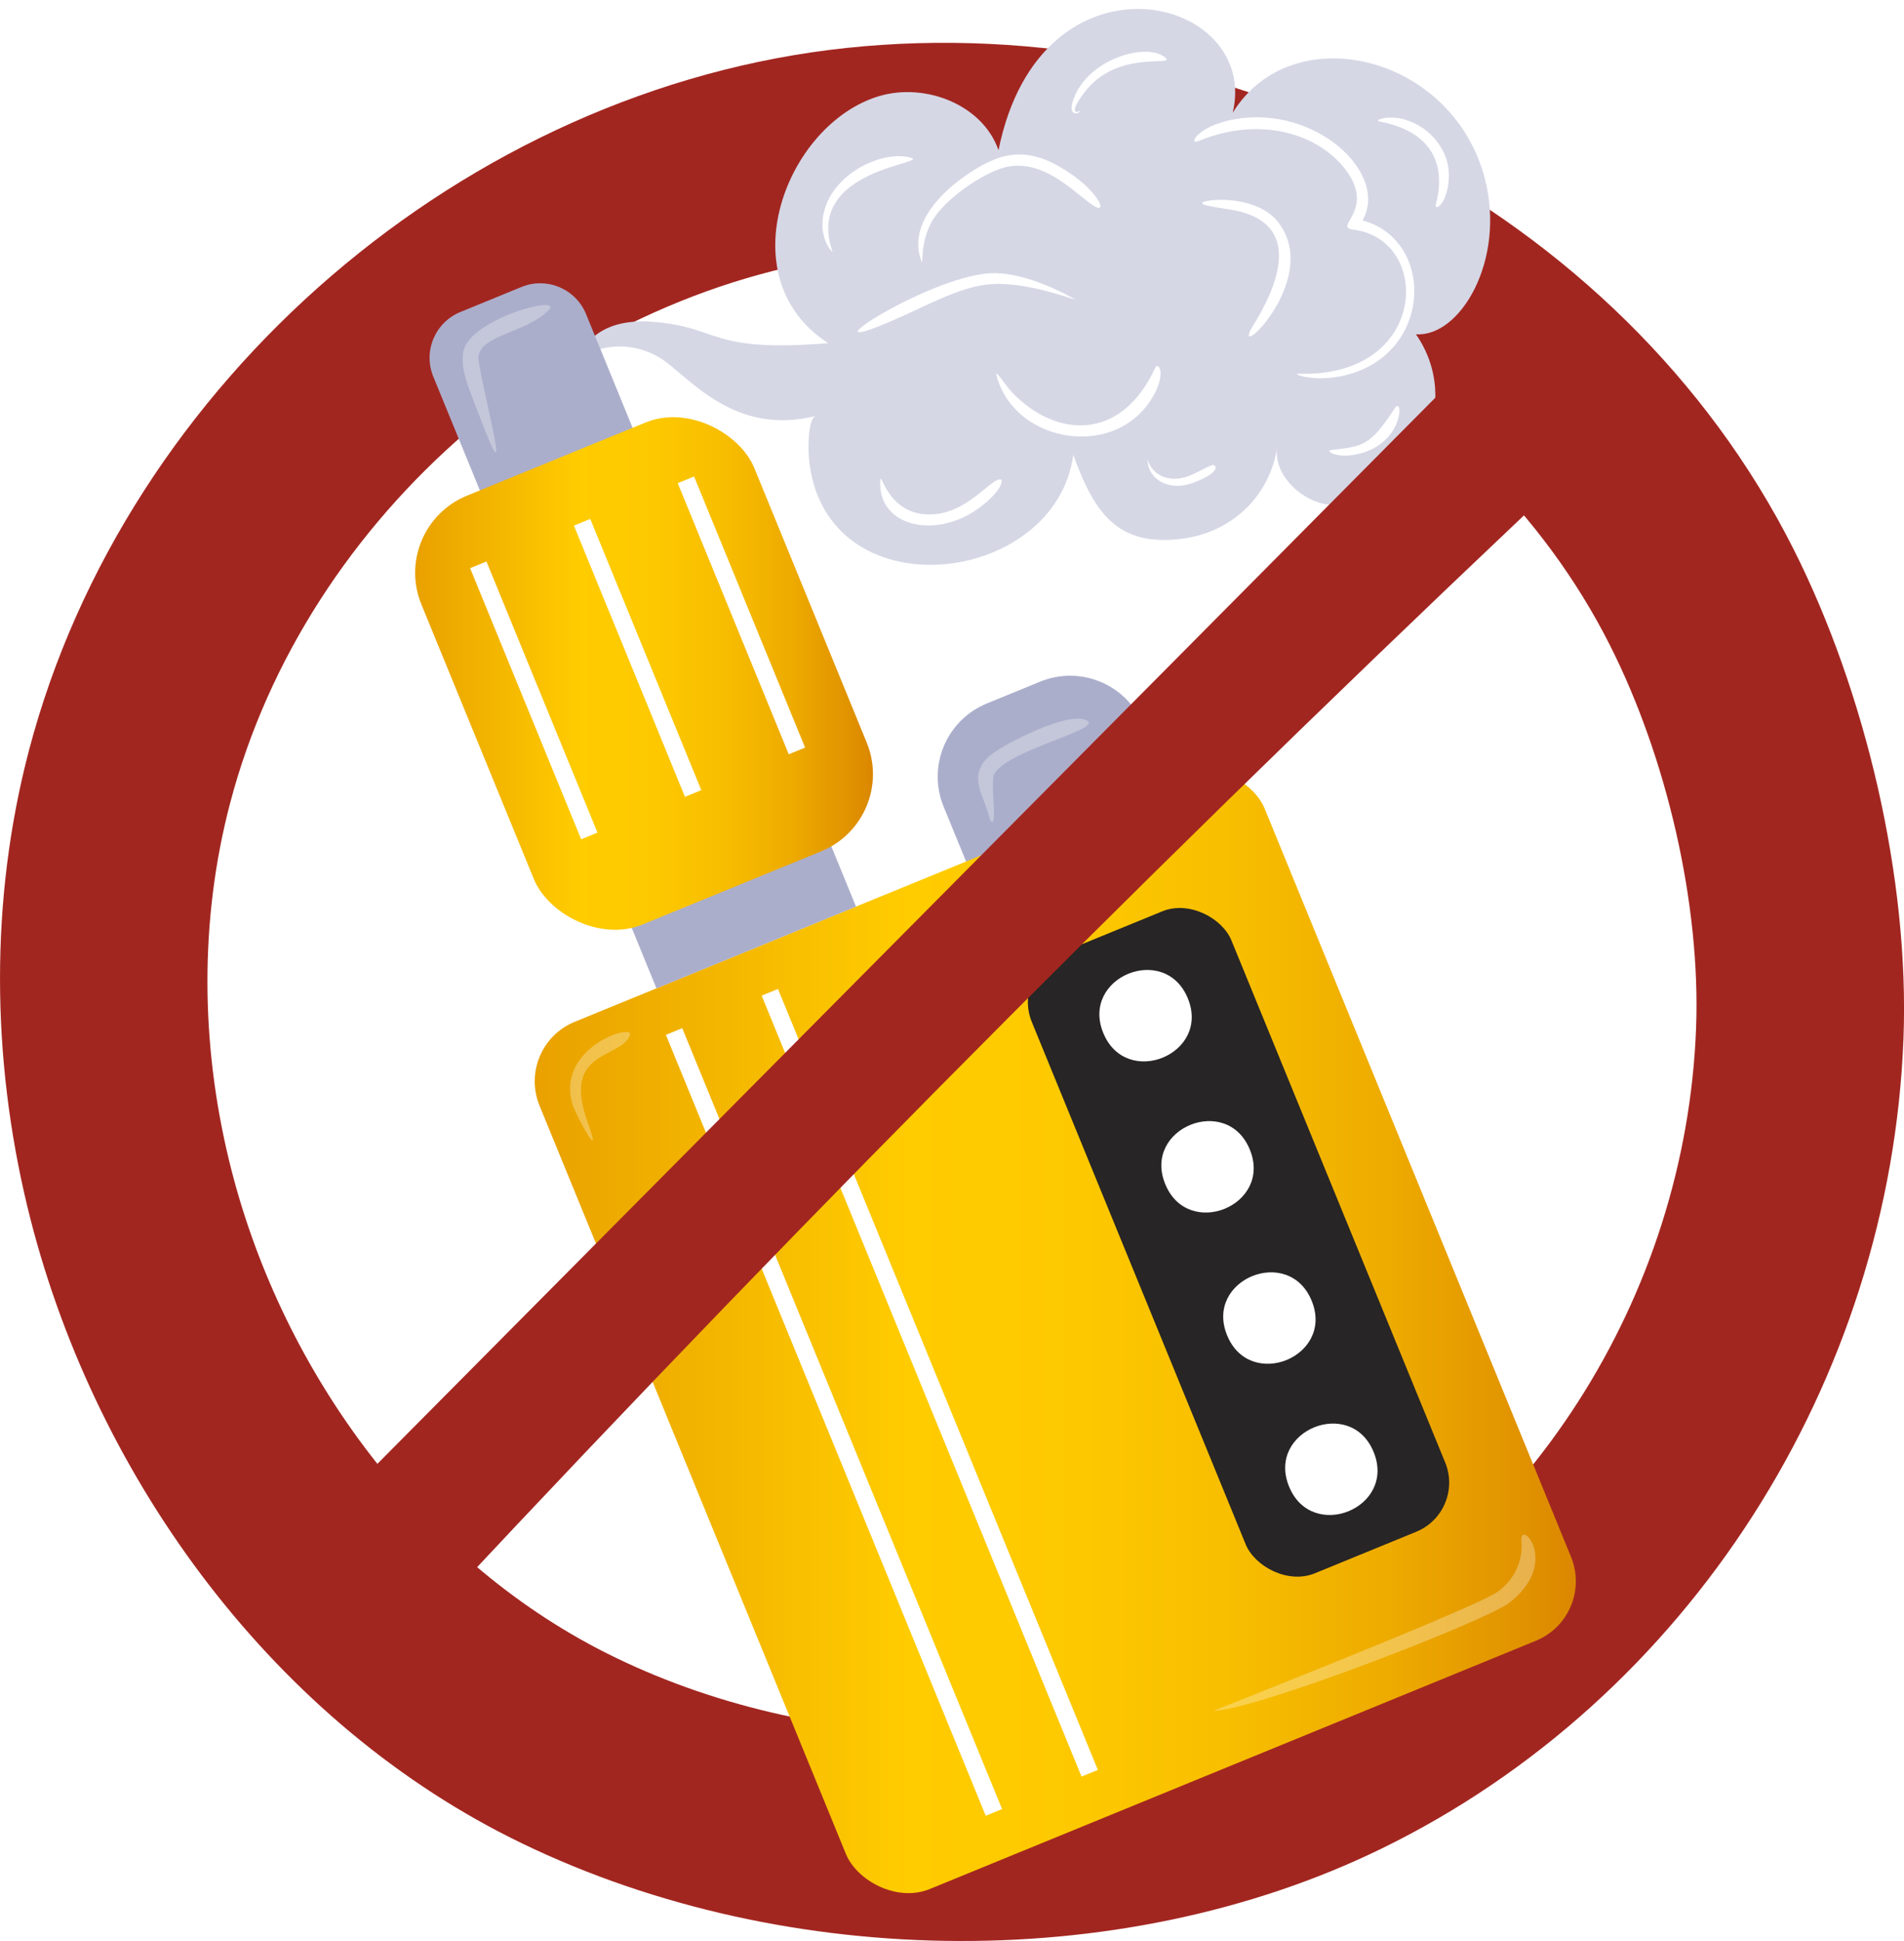
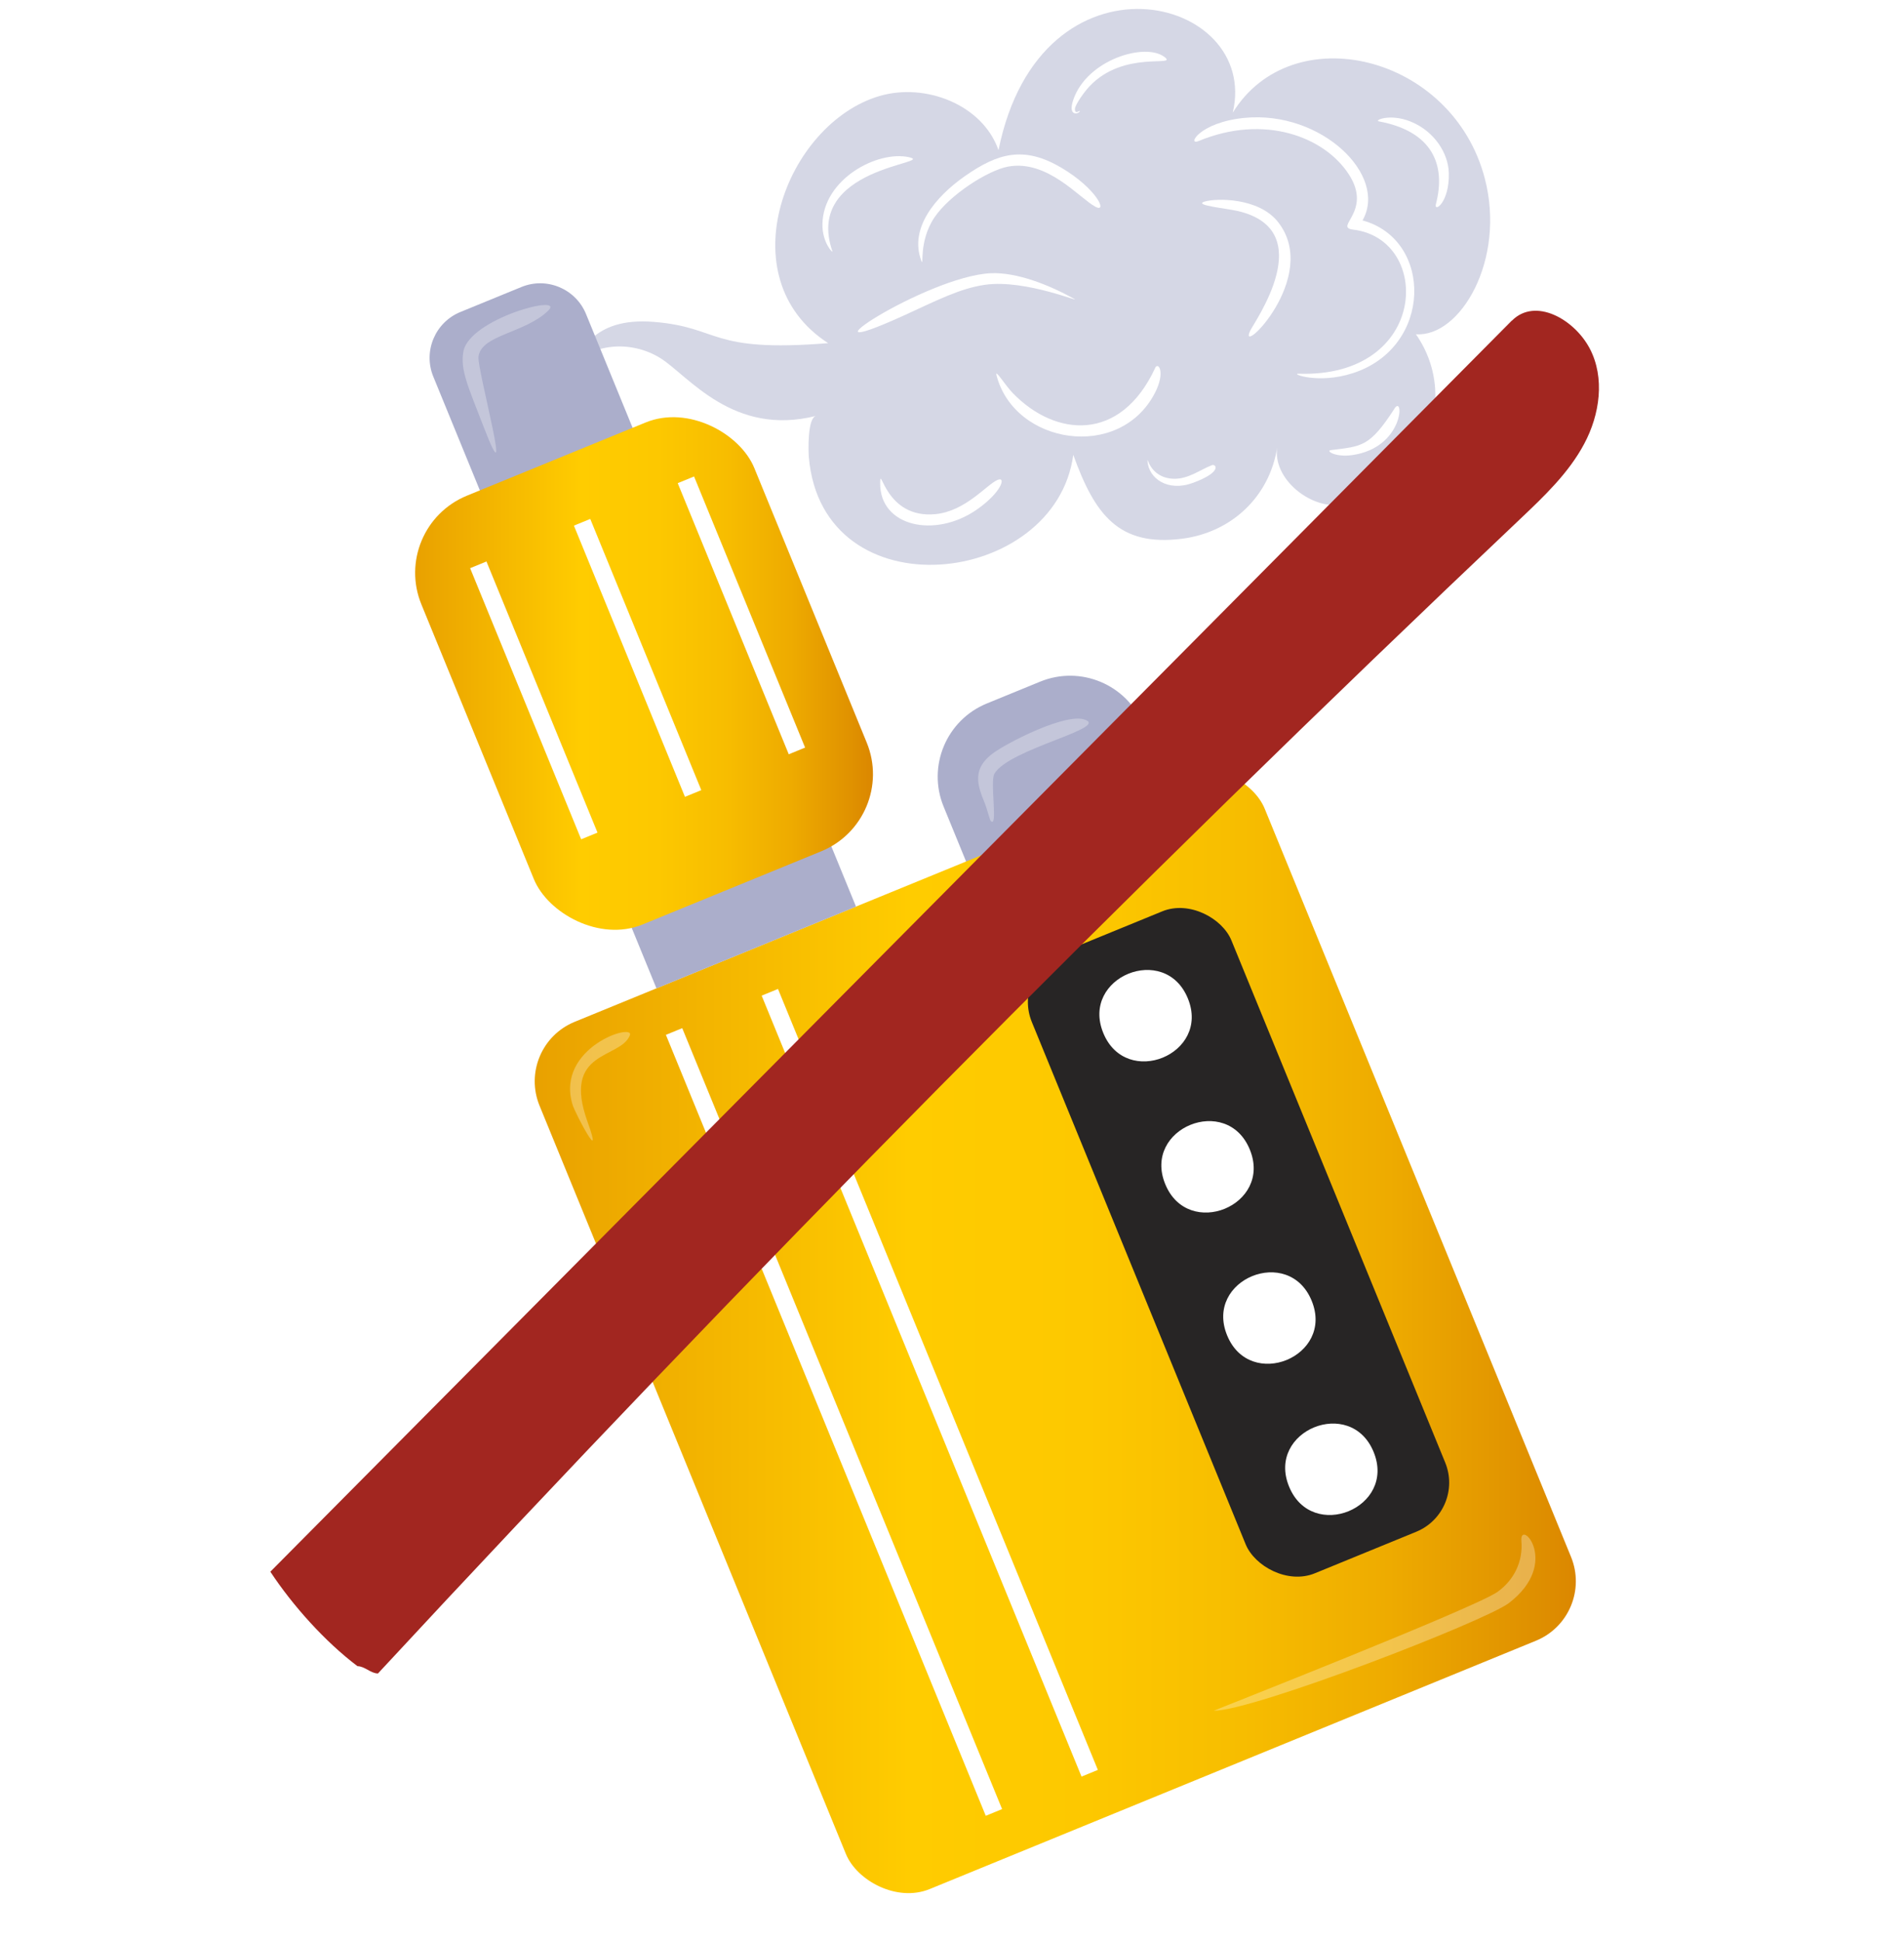
<svg xmlns="http://www.w3.org/2000/svg" id="Layer_2" data-name="Layer 2" viewBox="0 0 215.72 219.86">
  <defs>
    <style>
      .cls-1 {
        fill: #a22620;
      }

      .cls-2 {
        fill: #272525;
      }

      .cls-3, .cls-4 {
        fill: #fff;
      }

      .cls-5 {
        filter: url(#drop-shadow-1);
      }

      .cls-6 {
        fill: #d5d7e5;
      }

      .cls-4 {
        opacity: .3;
      }

      .cls-7 {
        fill: url(#_Áåçûìÿííûé_ãðàäèåíò_1528);
      }

      .cls-8 {
        fill: none;
        stroke: #fff;
        stroke-miterlimit: 10;
        stroke-width: 2px;
      }

      .cls-9 {
        fill: #abaecb;
      }

      .cls-10 {
        fill: url(#linear-gradient);
      }
    </style>
    <filter id="drop-shadow-1" x="43.59" y="-2.59" width="138" height="221" filterUnits="userSpaceOnUse">
      <feOffset dx="3" dy="1" />
      <feGaussianBlur result="blur" stdDeviation="1" />
      <feFlood flood-color="#000" flood-opacity=".75" />
      <feComposite in2="blur" operator="in" />
      <feComposite in="SourceGraphic" />
    </filter>
    <linearGradient id="_Áåçûìÿííûé_ãðàäèåíò_1528" data-name="Áåçûìÿííûé ãðàäèåíò 1528" x1="57.57" y1="149.81" x2="175.53" y2="149.81" gradientTransform="translate(167.63 332.61) rotate(-157.73)" gradientUnits="userSpaceOnUse">
      <stop offset="0" stop-color="#e9a100" />
      <stop offset=".36" stop-color="#fc0" />
      <stop offset=".53" stop-color="#fdc800" />
      <stop offset=".68" stop-color="#f7bd00" />
      <stop offset=".82" stop-color="#eeab00" />
      <stop offset=".95" stop-color="#e09200" />
      <stop offset="1" stop-color="#db8700" />
    </linearGradient>
    <linearGradient id="linear-gradient" x1="44.03" y1="75.3" x2="95.9" y2="75.3" gradientTransform="translate(106.18 171.5) rotate(-157.73)" gradientUnits="userSpaceOnUse">
      <stop offset="0" stop-color="#e9a100" />
      <stop offset=".36" stop-color="#fc0" />
      <stop offset=".53" stop-color="#fdc800" />
      <stop offset=".68" stop-color="#f7bd00" />
      <stop offset=".82" stop-color="#eeab00" />
      <stop offset=".95" stop-color="#e09200" />
      <stop offset="1" stop-color="#db8700" />
    </linearGradient>
  </defs>
  <g id="_1" data-name="1">
-     <path class="cls-1" d="M203.19,62.17C183.68,23.5,138.99.87,95.91,5.43,52.83,9.99,14.23,43.18,3.26,85.08c-4.41,16.85-4.23,34.74-.15,51.64,7.2,29.75,27.11,57.57,54.73,71.44,29.69,14.9,68.72,15.85,98.68,1.24,34.82-16.98,57.64-53.01,59.14-91.72.7-18.12-4.3-39.32-12.47-55.51h0ZM192.16,116.52c-1.17,30.28-19.01,58.45-46.25,71.73-23.42,11.42-53.95,10.69-77.17-.98-21.6-10.85-37.18-32.61-42.8-55.87-3.2-13.21-3.34-27.21.12-40.38,8.58-32.77,38.77-58.72,72.45-62.29,33.69-3.57,68.64,14.13,83.9,44.37,6.39,12.66,10.3,29.24,9.75,43.41h0Z" />
    <g class="cls-5">
      <g>
        <path class="cls-6" d="M61.32,40.9c2.57-3.13,7.24-3.4,10.55-1.3,3.15,2,8.2,8.88,17.58,6.51-.97.25-.87,3.93-.81,4.68,1.54,17.74,27.94,14.78,29.96-.27,2.43,6.74,5.12,10.43,12.35,9.5,5.59-.72,9.91-4.78,10.76-10.39-.55,3.6,3.68,6.87,6.83,6.55,9.3-.95,14.23-11.63,8.88-19.32,5.01.37,10.23-8.41,7.8-17.67-3.69-14.04-21.82-18.33-28.55-7.43,3.15-13.36-21.78-19.36-26.54,4.25-1.8-5.15-8.27-7.67-13.5-6.13-10.57,3.13-17.27,20.58-5.8,27.99-13.6,1.1-12.13-1.8-19.77-2.41-7.08-.56-8.23,3.6-9.74,5.45Z" />
        <g>
          <path class="cls-3" d="M127.88,40.68c-3.92,8.45-11.29,7.85-16.14,2.84-.86-.89-2.03-2.8-1.84-2.02,2.01,7.84,13.94,9.77,17.95,2.01,1.23-2.38.37-3.57.02-2.83Z" />
          <path class="cls-3" d="M151.37,23.97c2.92-5.1-4.65-12.45-13.34-11.62-5.19.5-6.56,3.18-5.24,2.63,7.44-3.09,14.26-.5,17.03,3.77,2.74,4.22-1.77,5.99.49,6.26,9.02,1.08,8.55,16.82-6.2,16.32-.93-.03,2.2,1.22,6.16-.06,9.08-2.92,9.11-15.13,1.11-17.3Z" />
          <path class="cls-3" d="M118.62,32.81c-2.64-1.47-6.36-3-9.39-2.86-7.36.36-23.26,10.9-9.81,4.78,3.66-1.67,6.32-3.06,9.17-3.47,4.66-.67,11.26,2.23,10.04,1.54Z" />
          <path class="cls-3" d="M117.23,17.99c-4.25-2.51-7.2-1.63-10.91.96-3.35,2.35-6.32,5.91-4.94,9.57.34.91-.36-2.11,1.47-4.86,1.73-2.59,6.09-5.37,8.37-5.79,4.46-.81,8.05,3.56,9.89,4.55,1.42.76.18-2.04-3.89-4.44Z" />
          <path class="cls-3" d="M110.02,53.36c-1.26.55-3.62,3.55-7.05,3.88-5.7.54-6.22-5.74-6.25-3.55-.07,4.95,6.18,6.32,10.91,3.06,2.83-1.95,3.4-3.82,2.4-3.39Z" />
          <path class="cls-3" d="M154.99,45.29c-2.83,4.37-3.68,4.25-7.23,4.7-.56.07.53.83,2.44.56,5.92-.84,5.89-6.96,4.78-5.26Z" />
          <path class="cls-3" d="M134.31,51.69c-1.3.5-2.68,1.59-4.33,1.54-2.8-.08-3.02-2.77-2.97-2,.13,1.97,2.3,3.51,5.14,2.47,3.42-1.26,2.6-2.18,2.16-2.01Z" />
          <path class="cls-3" d="M128.95,5.47c-2.13-1.7-8.82.25-10.36,4.87-.64,1.92.66,1.57.75,1.26.06-.2-.59.49-.55-.3.09-.54,1.04-1.87,1.63-2.5,3.89-4.17,10.01-2.15,8.54-3.33Z" />
          <path class="cls-3" d="M100,16.81c-3.59-.8-9.73,2.47-9.82,7.57-.04,2.11,1.23,3.38,1.13,3.09-3.3-9.59,11.88-9.95,8.68-10.66Z" />
          <path class="cls-3" d="M161.15,18.61c-.05-2.22-1.61-4.74-4.33-5.84-2.34-.95-4.19-.13-3.59-.02,5.97,1.11,7.64,4.83,6.46,9.35-.27,1.03,1.54-.11,1.46-3.49Z" />
          <path class="cls-3" d="M141.8,24.15c-2.18-2.78-7.01-2.72-8.34-2.31-1.29.41,2.5.76,3.81,1.07,9.27,2.18,1.86,12.53,1.38,13.54-1.52,3.23,8.07-6.04,3.15-12.3Z" />
        </g>
      </g>
      <g>
        <path class="cls-9" d="M103.17,76.77h24.43v9.91c0,4.94-4.01,8.95-8.95,8.95h-6.54c-4.94,0-8.95-4.01-8.95-8.95v-9.91h0Z" transform="translate(254.84 122.22) rotate(157.73)" />
        <rect class="cls-7" x="72.16" y="96.73" width="88.78" height="106.15" rx="7.28" ry="7.28" transform="translate(281.19 244.26) rotate(157.73)" />
        <g>
          <line class="cls-8" x1="84.22" y1="111.4" x2="120.46" y2="199.86" />
          <line class="cls-8" x1="73.37" y1="115.84" x2="109.61" y2="204.3" />
        </g>
        <g>
          <rect class="cls-9" x="66.89" y="88.17" width="24.43" height="18.86" transform="translate(189.3 157.94) rotate(157.73)" />
          <path class="cls-9" d="M47.65,32.07h18.71v17.56c0,3.1-2.52,5.61-5.61,5.61h-7.48c-3.1,0-5.61-2.52-5.61-5.61v-17.56h0Z" transform="translate(126.31 62.44) rotate(157.73)" />
          <rect class="cls-10" x="49.59" y="49.06" width="40.76" height="52.49" rx="9.44" ry="9.44" transform="translate(163.26 118.46) rotate(157.73)" />
        </g>
        <g>
          <rect class="cls-2" x="125.1" y="101.76" width="24.43" height="75.94" rx="6.01" ry="6.01" transform="translate(317.35 216.99) rotate(157.73)" />
          <g>
            <path class="cls-3" d="M122,116.01c2.59,6.33,12.18,2.42,9.58-3.92-2.59-6.33-12.18-2.42-9.58,3.92Z" />
            <path class="cls-3" d="M129.02,133.13c2.59,6.33,12.18,2.42,9.58-3.92-2.59-6.33-12.18-2.42-9.58,3.92Z" />
            <path class="cls-3" d="M136.03,150.26c2.59,6.33,12.18,2.42,9.58-3.92-2.59-6.33-12.18-2.42-9.58,3.92Z" />
            <path class="cls-3" d="M143.05,167.39c2.59,6.33,12.18,2.42,9.58-3.92-2.59-6.33-12.18-2.42-9.58,3.92Z" />
          </g>
        </g>
        <g>
          <line class="cls-8" x1="74.71" y1="53.35" x2="87.29" y2="84.06" />
          <line class="cls-8" x1="62.95" y1="58.16" x2="75.53" y2="88.88" />
          <line class="cls-8" x1="51.19" y1="62.98" x2="63.77" y2="93.69" />
        </g>
        <path class="cls-4" d="M169.37,173.55c.2,2.31-.82,4.42-2.71,5.77-2.57,1.82-32.23,13.46-32.14,13.46,4.55,0,30.8-10.17,33.44-12.2,5.94-4.56,1.19-9.66,1.41-7.03Z" />
        <path class="cls-4" d="M61.86,124.11c.29.98,3.63,7.29,1.71,1.97-2.95-8.19,3.7-7.08,4.79-9.8.6-1.48-8.43,1.35-6.5,7.83Z" />
        <path class="cls-4" d="M119.83,80.49c-2.11-.64-7.91,2.25-9.91,3.55-3,1.94-2.15,3.96-1.31,6.03.15.36.56,1.84.61,1.89.91,1.03-.1-4.4.45-5.33,1.7-2.85,13.24-5.2,10.16-6.14Z" />
        <path class="cls-4" d="M49.5,38.83c-.37,2.06.53,3.94,2.3,8.53,3.57,9.25-.73-6.46-.59-7.92.24-2.52,5.23-2.67,7.89-5.24,2.07-1.99-8.93.88-9.6,4.63Z" />
      </g>
    </g>
    <path class="cls-1" d="M171.29,36.31c-46.89,47.24-93.78,94.48-140.66,141.72,2.52,3.83,6.21,7.94,9.87,10.7.85.02,1.47.81,2.32.83,41.7-44.98,84.86-88.59,129.4-130.76,2.72-2.58,5.51-5.22,7.27-8.53,1.77-3.31,2.37-7.48.62-10.8s-6.17-5.81-8.81-3.15h0Z" />
  </g>
</svg>